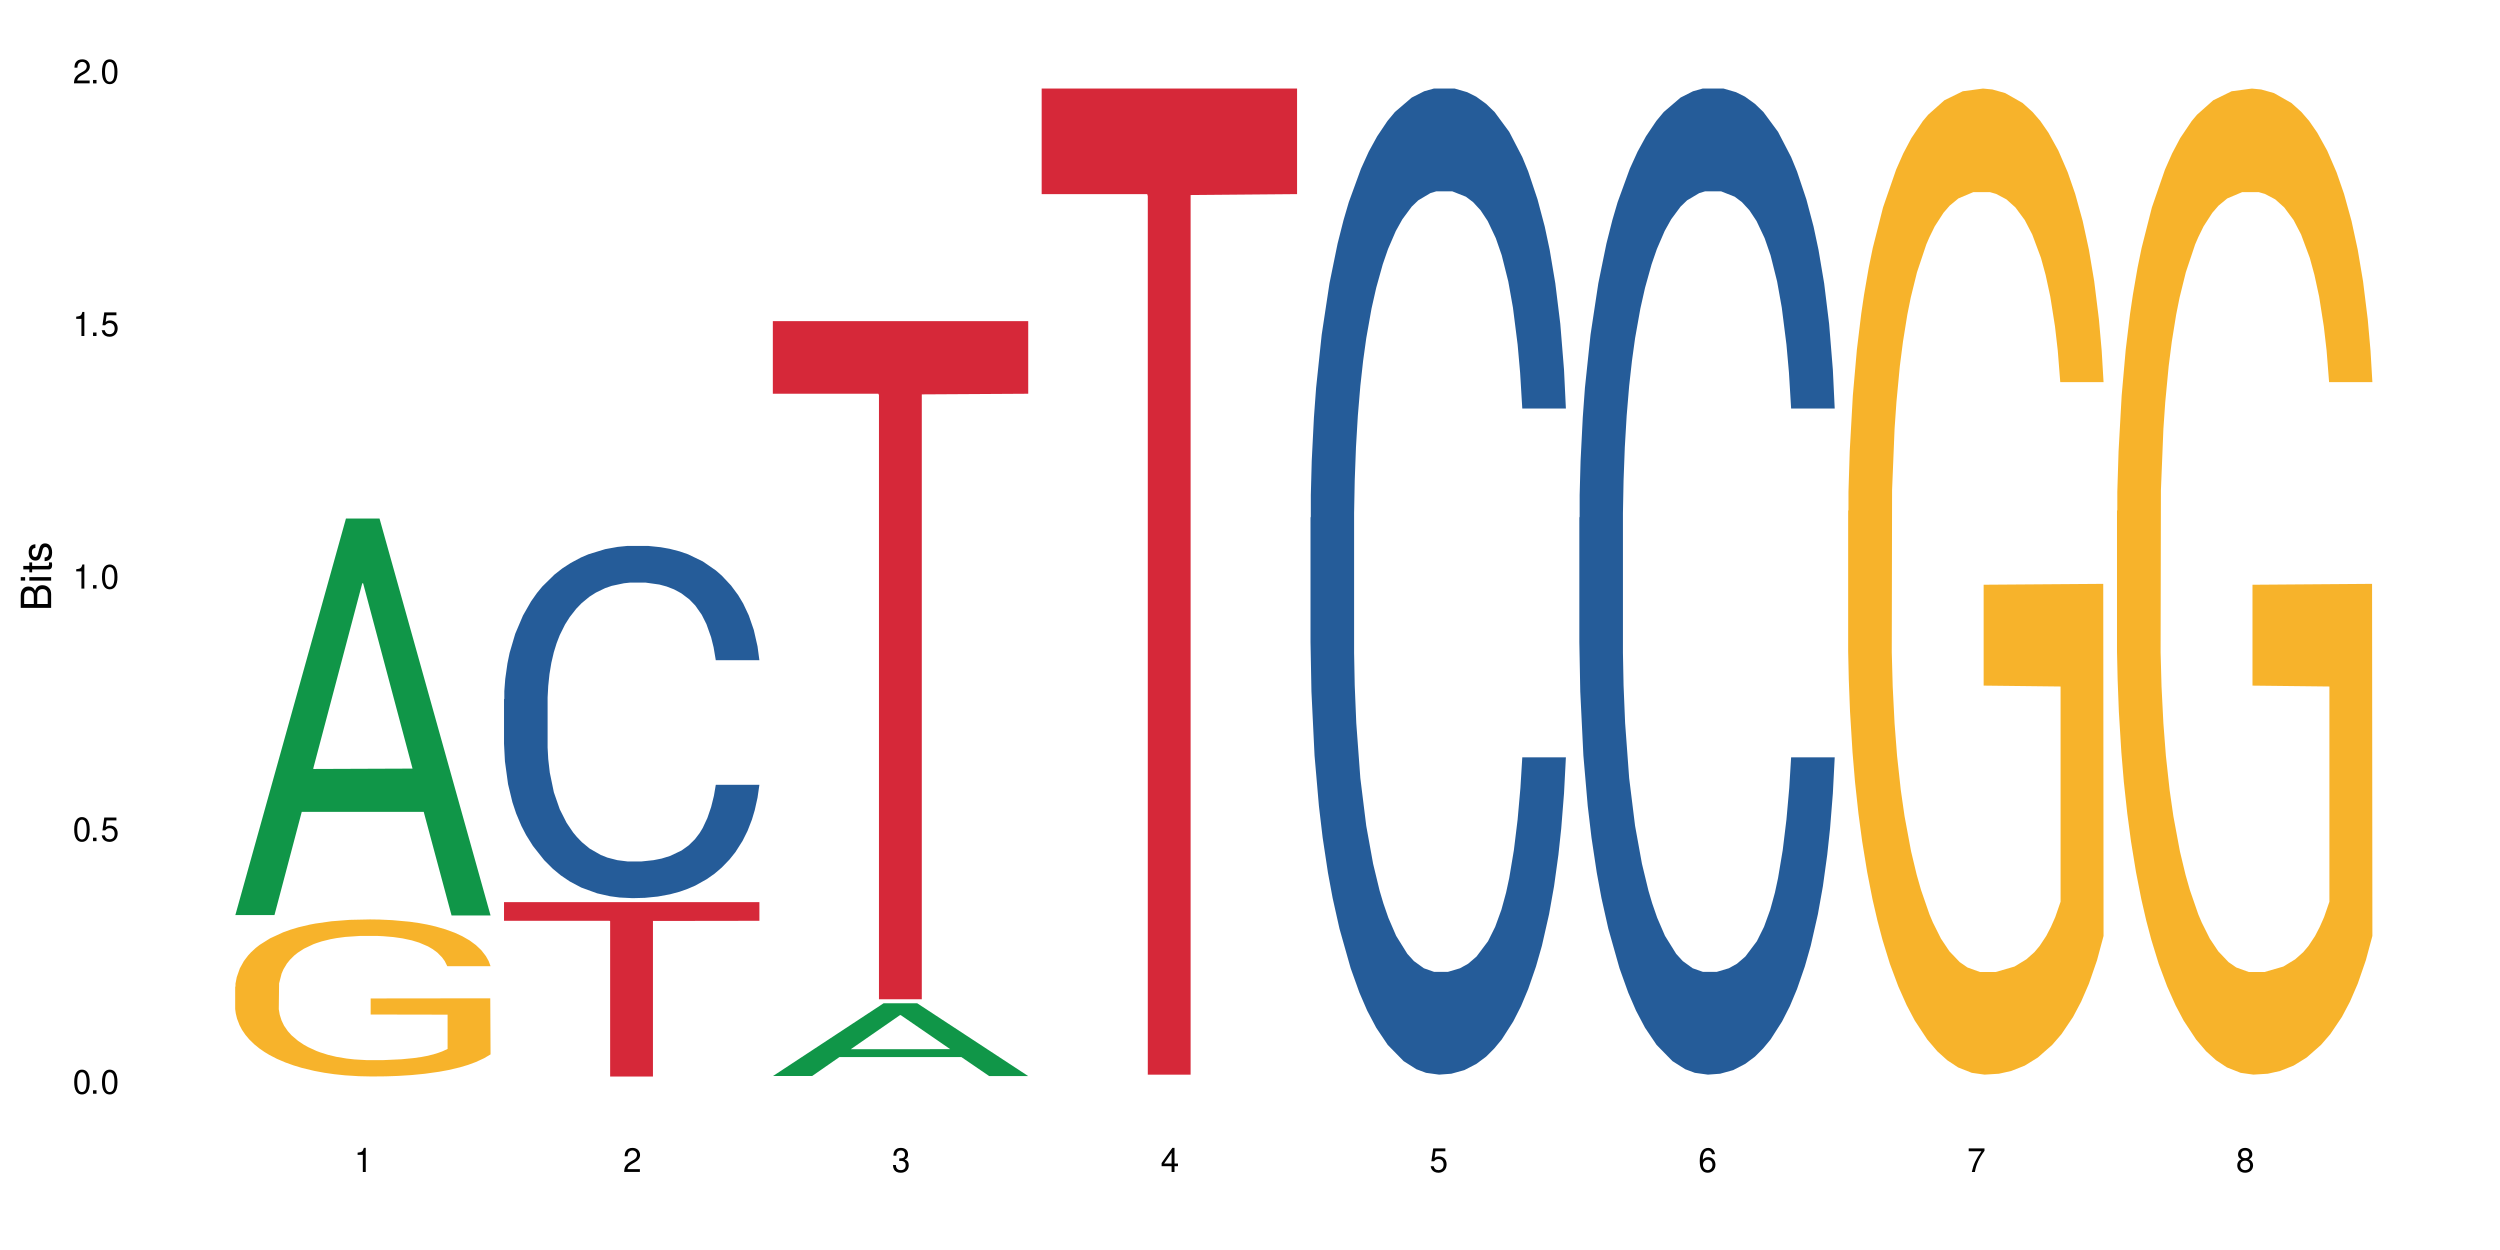
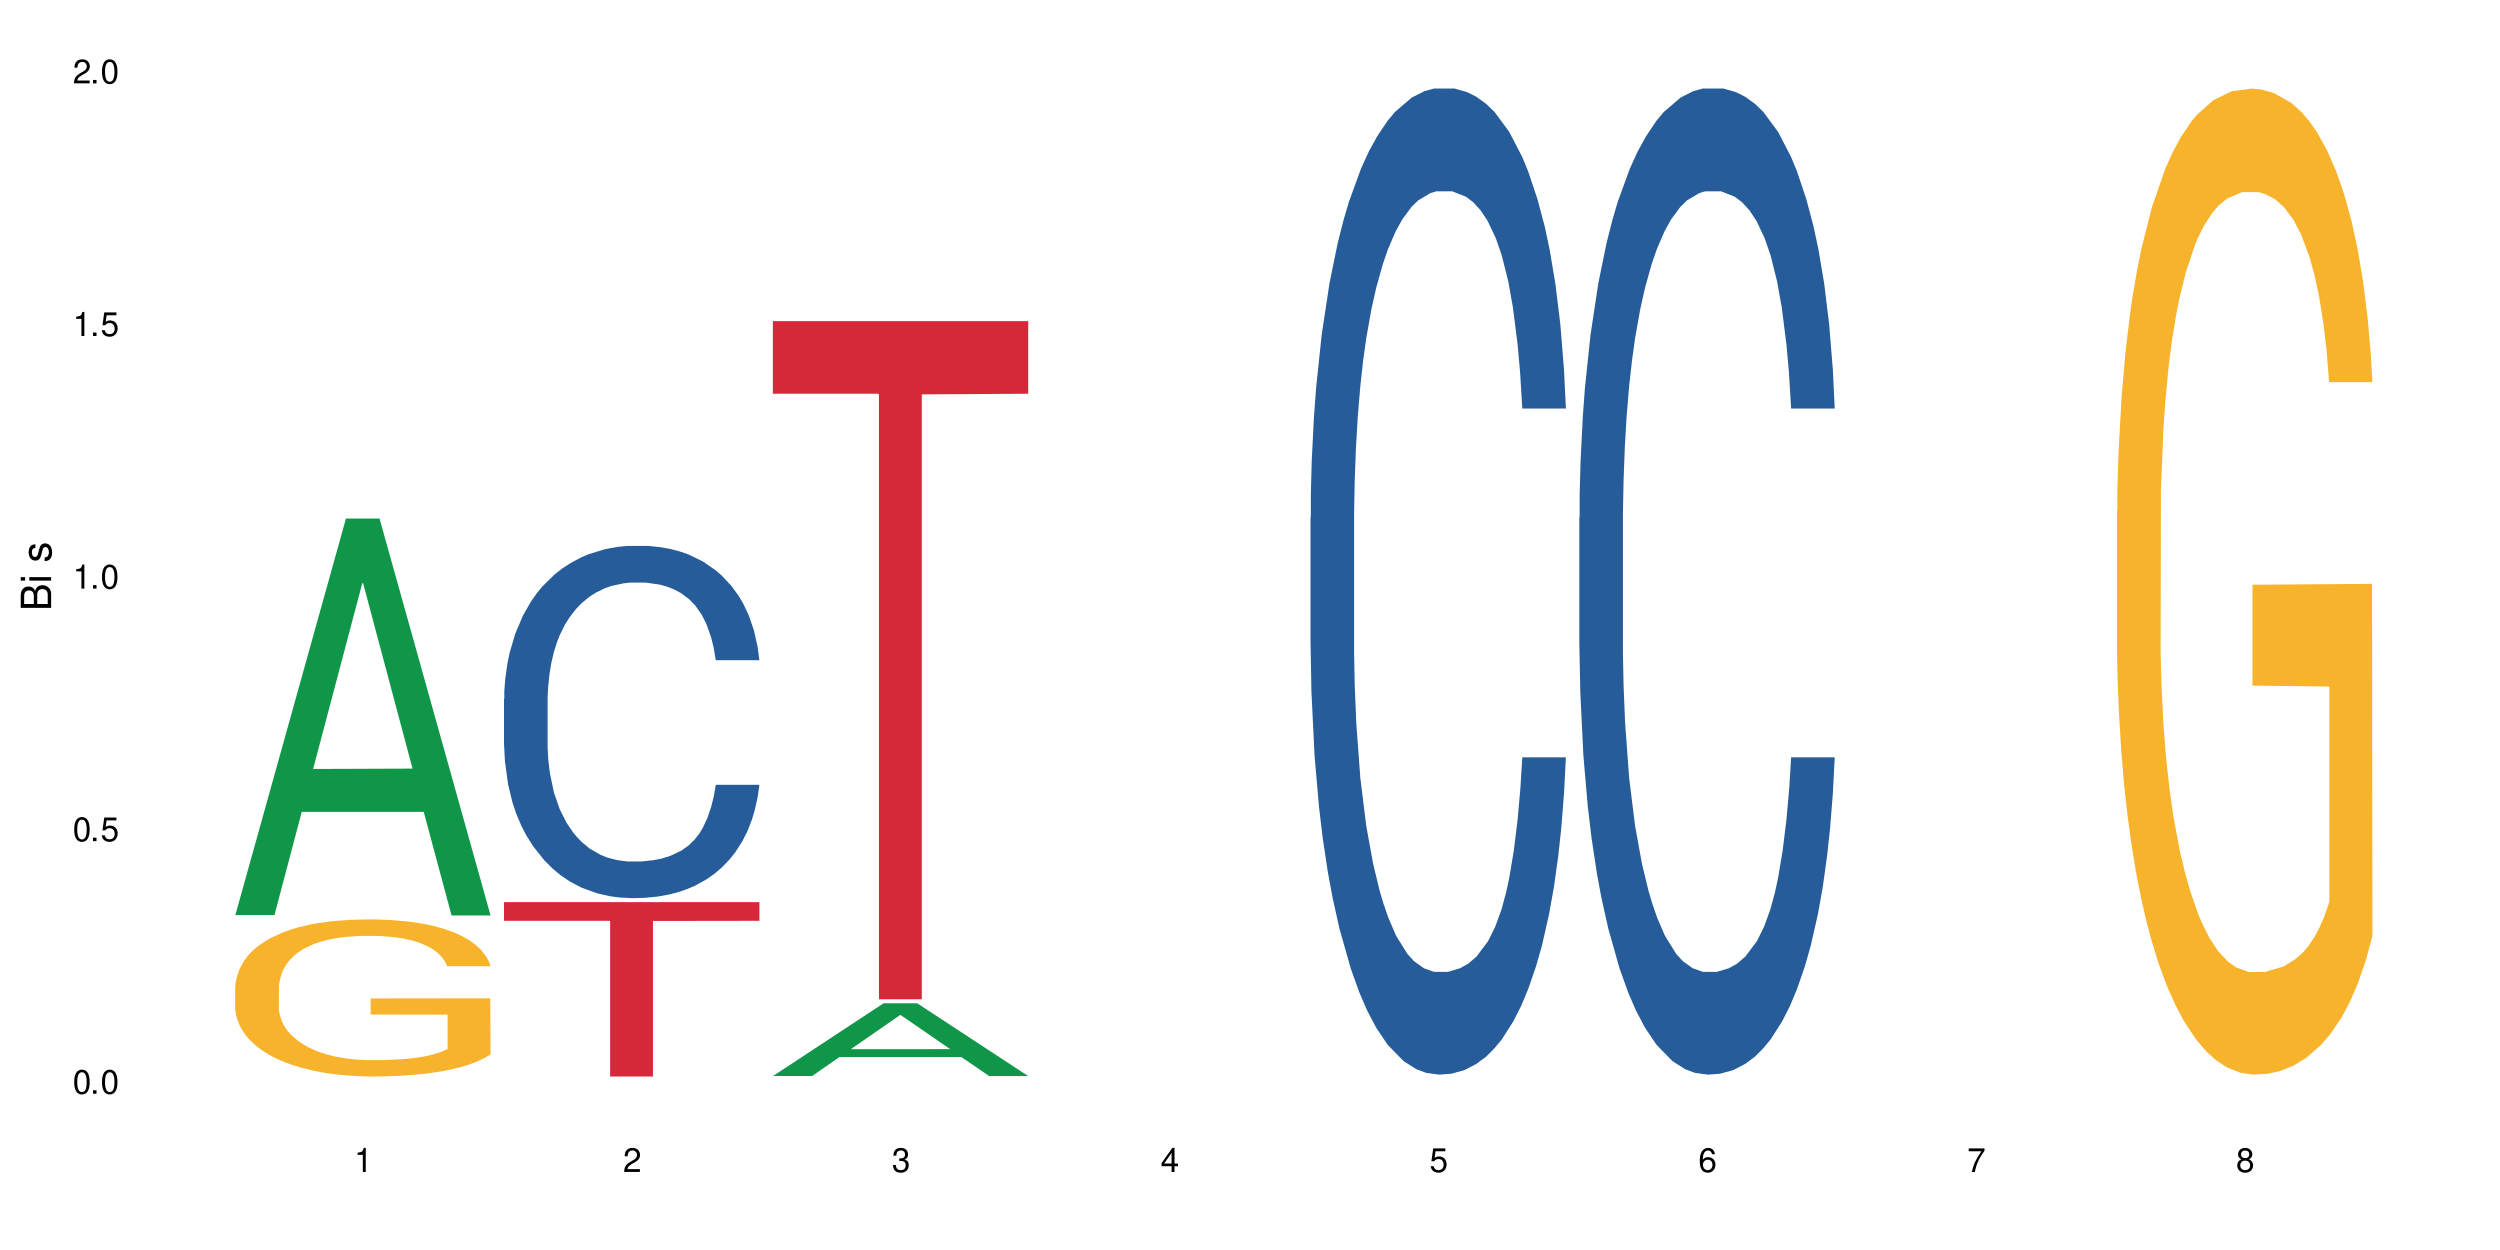
<svg xmlns="http://www.w3.org/2000/svg" xmlns:xlink="http://www.w3.org/1999/xlink" width="720" height="360" viewBox="0 0 720 360">
  <defs>
    <g>
      <g id="glyph-0-0">
</g>
      <g id="glyph-0-1">
        <path d="M 2.641 -6.938 C 2 -6.938 1.422 -6.656 1.078 -6.172 C 0.641 -5.562 0.406 -4.641 0.406 -3.359 C 0.406 -1.016 1.188 0.219 2.641 0.219 C 4.078 0.219 4.859 -1.016 4.859 -3.297 C 4.859 -4.641 4.656 -5.547 4.203 -6.172 C 3.844 -6.656 3.281 -6.938 2.641 -6.938 Z M 2.641 -6.188 C 3.547 -6.188 4 -5.25 4 -3.375 C 4 -1.406 3.562 -0.484 2.625 -0.484 C 1.734 -0.484 1.281 -1.438 1.281 -3.344 C 1.281 -5.25 1.734 -6.188 2.641 -6.188 Z M 2.641 -6.188 " />
      </g>
      <g id="glyph-0-2">
        <path d="M 1.828 -1 L 0.828 -1 L 0.828 0 L 1.828 0 Z M 1.828 -1 " />
      </g>
      <g id="glyph-0-3">
        <path d="M 4.562 -6.797 L 1.062 -6.797 L 0.547 -3.094 L 1.328 -3.094 C 1.719 -3.562 2.047 -3.734 2.578 -3.734 C 3.484 -3.734 4.062 -3.109 4.062 -2.094 C 4.062 -1.125 3.484 -0.531 2.578 -0.531 C 1.828 -0.531 1.375 -0.906 1.188 -1.672 L 0.328 -1.672 C 0.453 -1.109 0.547 -0.844 0.75 -0.594 C 1.125 -0.078 1.828 0.219 2.594 0.219 C 3.969 0.219 4.922 -0.781 4.922 -2.219 C 4.922 -3.562 4.031 -4.484 2.719 -4.484 C 2.25 -4.484 1.859 -4.359 1.469 -4.062 L 1.734 -5.969 L 4.562 -5.969 Z M 4.562 -6.797 " />
      </g>
      <g id="glyph-0-4">
        <path d="M 2.484 -4.938 L 2.484 0 L 3.328 0 L 3.328 -6.938 L 2.766 -6.938 C 2.469 -5.875 2.281 -5.734 0.984 -5.562 L 0.984 -4.938 Z M 2.484 -4.938 " />
      </g>
      <g id="glyph-0-5">
        <path d="M 4.859 -0.828 L 1.281 -0.828 C 1.359 -1.406 1.672 -1.781 2.5 -2.281 L 3.469 -2.828 C 4.406 -3.344 4.906 -4.062 4.906 -4.906 C 4.906 -5.484 4.672 -6.031 4.266 -6.406 C 3.859 -6.766 3.375 -6.938 2.719 -6.938 C 1.859 -6.938 1.219 -6.625 0.844 -6.031 C 0.609 -5.672 0.5 -5.234 0.484 -4.531 L 1.328 -4.531 C 1.359 -5.016 1.406 -5.281 1.531 -5.516 C 1.75 -5.938 2.188 -6.203 2.703 -6.203 C 3.469 -6.203 4.031 -5.641 4.031 -4.891 C 4.031 -4.344 3.719 -3.859 3.125 -3.516 L 2.234 -3 C 0.812 -2.172 0.406 -1.531 0.328 -0.016 L 4.859 -0.016 Z M 4.859 -0.828 " />
      </g>
      <g id="glyph-0-6">
        <path d="M 2.125 -3.188 L 2.578 -3.188 C 3.5 -3.188 3.984 -2.766 3.984 -1.922 C 3.984 -1.062 3.469 -0.531 2.594 -0.531 C 1.656 -0.531 1.203 -1 1.156 -2.016 L 0.312 -2.016 C 0.344 -1.453 0.438 -1.094 0.609 -0.781 C 0.953 -0.109 1.625 0.219 2.547 0.219 C 3.953 0.219 4.859 -0.625 4.859 -1.938 C 4.859 -2.828 4.516 -3.297 3.703 -3.594 C 4.344 -3.844 4.656 -4.328 4.656 -5.031 C 4.656 -6.219 3.875 -6.938 2.578 -6.938 C 1.203 -6.938 0.484 -6.172 0.453 -4.703 L 1.297 -4.703 C 1.312 -5.125 1.344 -5.359 1.453 -5.578 C 1.641 -5.969 2.062 -6.203 2.594 -6.203 C 3.344 -6.203 3.797 -5.75 3.797 -5 C 3.797 -4.516 3.609 -4.219 3.25 -4.047 C 3.016 -3.953 2.703 -3.922 2.125 -3.906 Z M 2.125 -3.188 " />
      </g>
      <g id="glyph-0-7">
        <path d="M 3.141 -1.672 L 3.141 0 L 3.984 0 L 3.984 -1.672 L 4.984 -1.672 L 4.984 -2.438 L 3.984 -2.438 L 3.984 -6.938 L 3.359 -6.938 L 0.266 -2.578 L 0.266 -1.672 Z M 3.141 -2.438 L 1 -2.438 L 3.141 -5.5 Z M 3.141 -2.438 " />
      </g>
      <g id="glyph-0-8">
        <path d="M 4.781 -5.125 C 4.609 -6.266 3.891 -6.938 2.844 -6.938 C 2.094 -6.938 1.422 -6.578 1.031 -5.953 C 0.594 -5.266 0.406 -4.422 0.406 -3.172 C 0.406 -2 0.578 -1.25 0.984 -0.641 C 1.359 -0.078 1.953 0.219 2.703 0.219 C 3.984 0.219 4.922 -0.75 4.922 -2.094 C 4.922 -3.375 4.062 -4.281 2.844 -4.281 C 2.172 -4.281 1.641 -4.031 1.281 -3.516 C 1.281 -5.234 1.828 -6.188 2.797 -6.188 C 3.391 -6.188 3.797 -5.797 3.938 -5.125 Z M 2.734 -3.531 C 3.547 -3.531 4.062 -2.953 4.062 -2.031 C 4.062 -1.156 3.484 -0.531 2.703 -0.531 C 1.922 -0.531 1.328 -1.188 1.328 -2.078 C 1.328 -2.938 1.906 -3.531 2.734 -3.531 Z M 2.734 -3.531 " />
      </g>
      <g id="glyph-0-9">
        <path d="M 4.984 -6.797 L 0.438 -6.797 L 0.438 -5.969 L 4.109 -5.969 C 2.5 -3.656 1.828 -2.234 1.328 0 L 2.219 0 C 2.594 -2.172 3.453 -4.047 4.984 -6.094 Z M 4.984 -6.797 " />
      </g>
      <g id="glyph-0-10">
        <path d="M 3.75 -3.656 C 4.469 -4.094 4.688 -4.438 4.688 -5.078 C 4.688 -6.172 3.844 -6.938 2.641 -6.938 C 1.438 -6.938 0.594 -6.172 0.594 -5.094 C 0.594 -4.438 0.812 -4.094 1.516 -3.656 C 0.734 -3.266 0.359 -2.703 0.359 -1.922 C 0.359 -0.656 1.281 0.219 2.641 0.219 C 3.984 0.219 4.922 -0.656 4.922 -1.922 C 4.922 -2.703 4.531 -3.266 3.75 -3.656 Z M 2.641 -6.188 C 3.359 -6.188 3.812 -5.75 3.812 -5.062 C 3.812 -4.406 3.344 -3.984 2.641 -3.984 C 1.922 -3.984 1.453 -4.406 1.453 -5.078 C 1.453 -5.75 1.922 -6.188 2.641 -6.188 Z M 2.641 -3.266 C 3.484 -3.266 4.062 -2.719 4.062 -1.906 C 4.062 -1.078 3.484 -0.531 2.625 -0.531 C 1.797 -0.531 1.219 -1.094 1.219 -1.906 C 1.219 -2.719 1.781 -3.266 2.641 -3.266 Z M 2.641 -3.266 " />
      </g>
      <g id="glyph-1-0">
</g>
      <g id="glyph-1-1">
        <path d="M 0 -0.953 L 0 -4.891 C 0 -5.719 -0.234 -6.344 -0.734 -6.797 C -1.188 -7.234 -1.812 -7.469 -2.5 -7.469 C -3.547 -7.469 -4.188 -7 -4.625 -5.875 C -4.984 -6.688 -5.625 -7.094 -6.531 -7.094 C -7.172 -7.094 -7.734 -6.859 -8.141 -6.391 C -8.562 -5.922 -8.75 -5.344 -8.75 -4.5 L -8.75 -0.953 Z M -4.984 -2.062 L -7.766 -2.062 L -7.766 -4.219 C -7.766 -4.844 -7.688 -5.203 -7.453 -5.5 C -7.219 -5.812 -6.859 -5.969 -6.375 -5.969 C -5.891 -5.969 -5.531 -5.812 -5.297 -5.5 C -5.062 -5.203 -4.984 -4.844 -4.984 -4.219 Z M -0.984 -2.062 L -4 -2.062 L -4 -4.781 C -4 -5.766 -3.438 -6.359 -2.484 -6.359 C -1.547 -6.359 -0.984 -5.766 -0.984 -4.781 Z M -0.984 -2.062 " />
      </g>
      <g id="glyph-1-2">
        <path d="M -6.281 -1.797 L -6.281 -0.797 L 0 -0.797 L 0 -1.797 Z M -8.75 -1.797 L -8.75 -0.797 L -7.484 -0.797 L -7.484 -1.797 Z M -8.75 -1.797 " />
      </g>
      <g id="glyph-1-3">
-         <path d="M -6.281 -3.047 L -6.281 -2.016 L -8.016 -2.016 L -8.016 -1.016 L -6.281 -1.016 L -6.281 -0.172 L -5.469 -0.172 L -5.469 -1.016 L -0.719 -1.016 C -0.078 -1.016 0.281 -1.453 0.281 -2.234 C 0.281 -2.5 0.25 -2.719 0.188 -3.047 L -0.641 -3.047 C -0.609 -2.906 -0.594 -2.766 -0.594 -2.562 C -0.594 -2.141 -0.719 -2.016 -1.156 -2.016 L -5.469 -2.016 L -5.469 -3.047 Z M -6.281 -3.047 " />
-       </g>
+         </g>
      <g id="glyph-1-4">
        <path d="M -4.531 -5.25 C -5.766 -5.25 -6.469 -4.422 -6.469 -2.969 C -6.469 -1.516 -5.719 -0.562 -4.547 -0.562 C -3.562 -0.562 -3.094 -1.062 -2.734 -2.562 L -2.516 -3.484 C -2.344 -4.188 -2.094 -4.469 -1.641 -4.469 C -1.047 -4.469 -0.641 -3.875 -0.641 -3 C -0.641 -2.453 -0.797 -2 -1.062 -1.75 C -1.25 -1.594 -1.422 -1.531 -1.875 -1.469 L -1.875 -0.406 C -0.422 -0.453 0.281 -1.266 0.281 -2.922 C 0.281 -4.5 -0.5 -5.516 -1.719 -5.516 C -2.656 -5.516 -3.172 -4.984 -3.469 -3.734 L -3.703 -2.766 C -3.891 -1.953 -4.156 -1.609 -4.594 -1.609 C -5.188 -1.609 -5.547 -2.125 -5.547 -2.938 C -5.547 -3.75 -5.203 -4.172 -4.531 -4.203 Z M -4.531 -5.25 " />
      </g>
    </g>
  </defs>
  <rect x="-72" y="-36" width="864" height="432" fill="rgb(100%, 100%, 100%)" fill-opacity="1" />
  <path fill-rule="nonzero" fill="rgb(6.275%, 58.824%, 28.235%)" fill-opacity="1" d="M 67.73 263.543 L 67.809 263.434 L 99.637 149.328 L 109.301 149.328 L 141.281 263.648 L 130.047 263.648 L 122.031 233.809 L 86.906 233.809 L 79.047 263.543 L 67.73 263.543 L 90.285 221.465 L 118.809 221.355 L 104.586 168.008 L 104.43 167.898 L 104.27 168.223 L 90.207 221.355 L 90.285 221.465 Z M 67.73 263.543 " />
  <path fill-rule="nonzero" fill="rgb(96.863%, 70.196%, 16.863%)" fill-opacity="1" d="M 67.73 284.168 L 67.82 284.125 L 67.82 283.301 L 68.18 281.441 L 69.078 278.879 L 70.242 276.773 L 71.5 275.121 L 72.305 274.254 L 73.652 273.012 L 74.816 272.105 L 77.777 270.246 L 81.543 268.512 L 83.609 267.766 L 85.941 267.062 L 89.258 266.281 L 90.785 265.992 L 95.449 265.328 L 100.738 264.918 L 106.57 264.793 L 109.262 264.832 L 112.938 265 L 117.961 265.453 L 120.832 265.867 L 123.074 266.281 L 125.406 266.816 L 128.277 267.645 L 130.969 268.633 L 133.121 269.625 L 135.273 270.863 L 137.066 272.188 L 138.594 273.633 L 139.938 275.367 L 140.746 276.812 L 141.281 278.262 L 128.816 278.262 L 128.098 276.812 L 127.289 275.699 L 125.945 274.336 L 124.598 273.344 L 123.254 272.559 L 120.742 271.484 L 118.59 270.824 L 115.898 270.246 L 113.297 269.875 L 110.336 269.625 L 108.543 269.543 L 103.789 269.543 L 99.484 269.832 L 96.973 270.164 L 95.18 270.492 L 92.668 271.113 L 91.141 271.609 L 90.246 271.938 L 87.555 273.219 L 85.762 274.375 L 84.773 275.16 L 83.52 276.402 L 82.621 277.516 L 81.633 279.168 L 81.098 280.406 L 80.379 283.219 L 80.289 290.652 L 80.559 292.223 L 81.098 293.918 L 81.812 295.402 L 82.891 296.973 L 83.965 298.172 L 85.852 299.781 L 87.465 300.855 L 88.719 301.559 L 91.141 302.676 L 92.129 303.047 L 94.461 303.789 L 96.883 304.367 L 99.844 304.863 L 102.086 305.113 L 105.672 305.32 L 110.246 305.32 L 115.629 305.07 L 119.039 304.738 L 121.371 304.41 L 122.895 304.121 L 124.777 303.668 L 126.125 303.254 L 127.379 302.797 L 128.906 302.098 L 128.906 292.223 L 106.75 292.18 L 106.75 287.555 L 141.195 287.512 L 141.281 303.668 L 139.398 304.781 L 137.066 305.855 L 134.824 306.684 L 132.492 307.383 L 129.176 308.168 L 126.484 308.664 L 122.355 309.242 L 118.59 309.613 L 114.645 309.863 L 111.145 309.988 L 107.02 310.027 L 103.34 309.945 L 99.395 309.699 L 96.254 309.367 L 93.383 308.953 L 90.516 308.418 L 86.926 307.551 L 84.594 306.848 L 82.172 305.98 L 79.75 304.945 L 77.598 303.832 L 76.164 302.965 L 74.727 301.973 L 73.203 300.734 L 71.766 299.328 L 70.691 298.047 L 69.703 296.602 L 68.988 295.238 L 68.27 293.379 L 67.91 291.891 L 67.73 290.613 Z M 67.73 284.168 " />
  <path fill-rule="nonzero" fill="rgb(14.51%, 36.078%, 60%)" fill-opacity="1" d="M 145.156 201.363 L 145.242 201.273 L 145.242 199.047 L 145.512 195.523 L 146.141 191.07 L 146.77 188.012 L 148.383 182.539 L 150.625 177.254 L 152.957 173.176 L 154.664 170.762 L 156.188 168.91 L 159.684 165.477 L 161.93 163.715 L 164.352 162.141 L 167.309 160.562 L 169.461 159.637 L 174.305 158.152 L 177.895 157.504 L 180.676 157.227 L 186.684 157.227 L 190.273 157.598 L 192.875 158.059 L 195.742 158.801 L 198.164 159.637 L 202.383 161.676 L 206.148 164.273 L 207.852 165.758 L 210.543 168.629 L 212.605 171.414 L 214.043 173.824 L 215.656 177.254 L 217.094 181.426 L 218.168 186.156 L 218.707 190.145 L 206.148 190.145 L 205.52 186.434 L 204.805 183.559 L 203.457 179.758 L 202.113 177.07 L 200.23 174.379 L 198.523 172.617 L 196.191 170.855 L 194.129 169.742 L 191.977 168.91 L 189.914 168.352 L 185.969 167.797 L 181.391 167.797 L 179.688 167.98 L 176.191 168.723 L 174.305 169.371 L 171.613 170.672 L 169.73 171.875 L 167.488 173.73 L 165.965 175.309 L 164.082 177.719 L 162.734 179.852 L 161.211 182.91 L 160.312 185.23 L 159.508 187.824 L 158.789 190.887 L 158.25 194.133 L 157.891 197.562 L 157.711 200.902 L 157.711 215.273 L 157.891 218.613 L 158.34 222.508 L 159.508 228.164 L 161.211 233.078 L 163.184 236.973 L 165.066 239.754 L 166.145 241.051 L 167.578 242.535 L 169.82 244.391 L 173.051 246.246 L 174.934 246.988 L 177.805 247.73 L 180.766 248.102 L 184.711 248.102 L 188.211 247.73 L 190.543 247.266 L 192.965 246.523 L 196.281 244.949 L 198.344 243.465 L 200.141 241.703 L 201.484 239.941 L 202.383 238.457 L 203.727 235.582 L 204.805 232.43 L 205.609 229.184 L 206.148 226.031 L 218.707 226.031 L 218.168 229.738 L 217.359 233.355 L 216.555 236.047 L 215.297 239.289 L 213.863 242.164 L 211.801 245.41 L 210.094 247.543 L 207.852 249.863 L 205.789 251.625 L 203.547 253.199 L 200.23 255.055 L 198.074 255.98 L 195.742 256.816 L 192.965 257.559 L 189.465 258.207 L 185.699 258.578 L 182.199 258.672 L 178.434 258.484 L 175.652 258.113 L 171.973 257.281 L 167.398 255.609 L 164.082 253.848 L 161.48 252.086 L 159.238 250.234 L 156.727 247.73 L 153.496 243.648 L 151.523 240.496 L 150.176 237.898 L 148.652 234.285 L 147.574 231.039 L 146.32 225.844 L 145.422 219.262 L 145.156 214.16 Z M 145.156 201.363 " />
  <path fill-rule="nonzero" fill="rgb(83.922%, 15.686%, 22.353%)" fill-opacity="1" d="M 145.156 259.816 L 218.707 259.816 L 218.707 265.191 L 188.051 265.238 L 188.051 310.043 L 175.719 310.043 L 175.719 265.285 L 175.539 265.191 L 145.156 265.191 Z M 145.156 259.816 " />
  <path fill-rule="nonzero" fill="rgb(6.275%, 58.824%, 28.235%)" fill-opacity="1" d="M 222.578 309.895 L 222.656 309.875 L 254.48 288.938 L 264.148 288.938 L 296.129 309.914 L 284.895 309.914 L 276.879 304.438 L 241.75 304.438 L 233.895 309.895 L 222.578 309.895 L 245.129 302.176 L 273.656 302.156 L 259.434 292.367 L 259.273 292.348 L 259.117 292.406 L 245.051 302.156 L 245.129 302.176 Z M 222.578 309.895 " />
  <path fill-rule="nonzero" fill="rgb(83.922%, 15.686%, 22.353%)" fill-opacity="1" d="M 222.578 92.492 L 296.129 92.492 L 296.129 113.398 L 265.477 113.582 L 265.477 287.797 L 253.141 287.797 L 253.141 113.766 L 252.965 113.398 L 222.578 113.398 Z M 222.578 92.492 " />
-   <path fill-rule="nonzero" fill="rgb(83.922%, 15.686%, 22.353%)" fill-opacity="1" d="M 300 25.504 L 373.555 25.504 L 373.555 55.902 L 342.898 56.172 L 342.898 309.496 L 330.566 309.496 L 330.566 56.438 L 330.387 55.902 L 300 55.902 Z M 300 25.504 " />
  <path fill-rule="nonzero" fill="rgb(14.51%, 36.078%, 60%)" fill-opacity="1" d="M 377.426 149.07 L 377.516 148.809 L 377.516 142.578 L 377.781 132.715 L 378.41 120.254 L 379.039 111.688 L 380.652 96.371 L 382.895 81.574 L 385.227 70.152 L 386.934 63.406 L 388.457 58.211 L 391.957 48.609 L 394.199 43.676 L 396.621 39.262 L 399.578 34.852 L 401.734 32.254 L 406.574 28.102 L 410.164 26.285 L 412.945 25.504 L 418.953 25.504 L 422.543 26.543 L 425.145 27.84 L 428.016 29.918 L 430.438 32.254 L 434.652 37.965 L 438.418 45.234 L 440.125 49.387 L 442.812 57.434 L 444.879 65.223 L 446.312 71.973 L 447.926 81.574 L 449.363 93.258 L 450.438 106.496 L 450.977 117.66 L 438.418 117.66 L 437.789 107.273 L 437.074 99.227 L 435.727 88.586 L 434.383 81.055 L 432.5 73.527 L 430.793 68.598 L 428.461 63.664 L 426.398 60.551 L 424.246 58.211 L 422.184 56.656 L 418.238 55.098 L 413.664 55.098 L 411.957 55.617 L 408.461 57.695 L 406.574 59.512 L 403.887 63.145 L 402 66.52 L 399.758 71.711 L 398.234 76.125 L 396.352 82.875 L 395.004 88.844 L 393.48 97.41 L 392.582 103.898 L 391.777 111.168 L 391.059 119.734 L 390.52 128.82 L 390.16 138.426 L 389.98 147.77 L 389.98 188.008 L 390.16 197.352 L 390.609 208.254 L 391.777 224.09 L 393.48 237.848 L 395.453 248.75 L 397.336 256.539 L 398.414 260.172 L 399.848 264.324 L 402.09 269.52 L 405.32 274.711 L 407.203 276.785 L 410.074 278.863 L 413.035 279.902 L 416.98 279.902 L 420.48 278.863 L 422.812 277.566 L 425.234 275.488 L 428.551 271.074 L 430.613 266.922 L 432.41 261.988 L 433.754 257.059 L 434.652 252.902 L 435.996 244.855 L 437.074 236.031 L 437.879 226.945 L 438.418 218.121 L 450.977 218.121 L 450.438 228.504 L 449.633 238.625 L 448.824 246.156 L 447.566 255.242 L 446.133 263.289 L 444.07 272.375 L 442.367 278.344 L 440.125 284.832 L 438.059 289.766 L 435.816 294.18 L 432.5 299.371 L 430.348 301.965 L 428.016 304.301 L 425.234 306.379 L 421.734 308.195 L 417.969 309.234 L 414.469 309.496 L 410.703 308.977 L 407.922 307.938 L 404.242 305.602 L 399.668 300.93 L 396.352 295.996 L 393.75 291.062 L 391.508 285.871 L 388.996 278.863 L 385.766 267.441 L 383.793 258.613 L 382.449 251.348 L 380.922 241.223 L 379.848 232.137 L 378.59 217.602 L 377.695 199.168 L 377.426 184.891 Z M 377.426 149.07 " />
  <path fill-rule="nonzero" fill="rgb(14.51%, 36.078%, 60%)" fill-opacity="1" d="M 454.848 149.07 L 454.938 148.809 L 454.938 142.578 L 455.207 132.715 L 455.836 120.254 L 456.461 111.688 L 458.078 96.371 L 460.32 81.574 L 462.652 70.152 L 464.355 63.406 L 465.879 58.211 L 469.379 48.609 L 471.621 43.676 L 474.043 39.262 L 477.004 34.852 L 479.156 32.254 L 484 28.102 L 487.586 26.285 L 490.367 25.504 L 496.379 25.504 L 499.965 26.543 L 502.566 27.84 L 505.438 29.918 L 507.859 32.254 L 512.074 37.965 L 515.844 45.234 L 517.547 49.387 L 520.238 57.434 L 522.301 65.223 L 523.734 71.973 L 525.352 81.574 L 526.785 93.258 L 527.863 106.496 L 528.398 117.66 L 515.844 117.66 L 515.215 107.273 L 514.496 99.227 L 513.152 88.586 L 511.805 81.055 L 509.922 73.527 L 508.219 68.598 L 505.887 63.664 L 503.824 60.551 L 501.672 58.211 L 499.605 56.656 L 495.66 55.098 L 491.086 55.098 L 489.383 55.617 L 485.883 57.695 L 484 59.512 L 481.309 63.145 L 479.426 66.52 L 477.184 71.711 L 475.656 76.125 L 473.773 82.875 L 472.43 88.844 L 470.902 97.41 L 470.008 103.898 L 469.199 111.168 L 468.48 119.734 L 467.945 128.82 L 467.586 138.426 L 467.406 147.77 L 467.406 188.008 L 467.586 197.352 L 468.035 208.254 L 469.199 224.09 L 470.902 237.848 L 472.879 248.75 L 474.762 256.539 L 475.836 260.172 L 477.273 264.324 L 479.516 269.52 L 482.742 274.711 L 484.629 276.785 L 487.496 278.863 L 490.457 279.902 L 494.406 279.902 L 497.902 278.863 L 500.234 277.566 L 502.656 275.488 L 505.977 271.074 L 508.039 266.922 L 509.832 261.988 L 511.18 257.059 L 512.074 252.902 L 513.422 244.855 L 514.496 236.031 L 515.305 226.945 L 515.844 218.121 L 528.398 218.121 L 527.863 228.504 L 527.055 238.625 L 526.246 246.156 L 524.992 255.242 L 523.555 263.289 L 521.492 272.375 L 519.789 278.344 L 517.547 284.832 L 515.484 289.766 L 513.242 294.18 L 509.922 299.371 L 507.77 301.965 L 505.438 304.301 L 502.656 306.379 L 499.16 308.195 L 495.391 309.234 L 491.895 309.496 L 488.125 308.977 L 485.344 307.938 L 481.668 305.602 L 477.094 300.93 L 473.773 295.996 L 471.172 291.062 L 468.93 285.871 L 466.418 278.863 L 463.191 267.441 L 461.215 258.613 L 459.871 251.348 L 458.348 241.223 L 457.27 232.137 L 456.016 217.602 L 455.117 199.168 L 454.848 184.891 Z M 454.848 149.07 " />
-   <path fill-rule="nonzero" fill="rgb(96.863%, 70.196%, 16.863%)" fill-opacity="1" d="M 532.27 147.141 L 532.359 146.883 L 532.359 141.695 L 532.719 130.023 L 533.617 113.941 L 534.781 100.715 L 536.039 90.344 L 536.844 84.895 L 538.191 77.117 L 539.355 71.41 L 542.316 59.738 L 546.086 48.848 L 548.148 44.18 L 550.48 39.77 L 553.797 34.84 L 555.324 33.027 L 559.988 28.875 L 565.281 26.281 L 571.109 25.504 L 573.801 25.766 L 577.48 26.801 L 582.5 29.652 L 585.371 32.246 L 587.613 34.84 L 589.945 38.211 L 592.816 43.398 L 595.508 49.625 L 597.66 55.848 L 599.812 63.629 L 601.609 71.93 L 603.133 81.004 L 604.477 91.898 L 605.285 100.977 L 605.824 110.055 L 593.355 110.055 L 592.637 100.977 L 591.832 93.973 L 590.484 85.414 L 589.141 79.191 L 587.793 74.262 L 585.281 67.52 L 583.129 63.371 L 580.438 59.738 L 577.836 57.406 L 574.879 55.848 L 573.082 55.328 L 568.328 55.328 L 564.023 57.145 L 561.512 59.219 L 559.719 61.297 L 557.207 65.184 L 555.684 68.297 L 554.785 70.371 L 552.094 78.414 L 550.301 85.676 L 549.312 90.602 L 548.059 98.383 L 547.16 105.383 L 546.176 115.758 L 545.637 123.539 L 544.918 141.176 L 544.828 187.859 L 545.098 197.715 L 545.637 208.348 L 546.355 217.684 L 547.43 227.539 L 548.508 235.059 L 550.391 245.176 L 552.004 251.918 L 553.262 256.328 L 555.684 263.328 L 556.668 265.664 L 559 270.332 L 561.422 273.965 L 564.383 277.074 L 566.625 278.633 L 570.215 279.93 L 574.789 279.93 L 580.168 278.371 L 583.578 276.297 L 585.91 274.223 L 587.434 272.406 L 589.32 269.555 L 590.664 266.961 L 591.922 264.109 L 593.445 259.699 L 593.445 197.715 L 571.289 197.453 L 571.289 168.406 L 605.734 168.148 L 605.824 269.555 L 603.941 276.559 L 601.609 283.301 L 599.363 288.488 L 597.031 292.895 L 593.715 297.824 L 591.023 300.938 L 586.898 304.566 L 583.129 306.902 L 579.184 308.457 L 575.684 309.234 L 571.559 309.496 L 567.883 308.977 L 563.934 307.418 L 560.797 305.344 L 557.926 302.75 L 555.055 299.379 L 551.465 293.934 L 549.133 289.523 L 546.711 284.078 L 544.289 277.594 L 542.137 270.59 L 540.703 265.145 L 539.266 258.922 L 537.742 251.141 L 536.309 242.324 L 535.23 234.281 L 534.246 225.207 L 533.527 216.648 L 532.809 204.977 L 532.449 195.641 L 532.27 187.598 Z M 532.27 147.141 " />
  <path fill-rule="nonzero" fill="rgb(96.863%, 70.196%, 16.863%)" fill-opacity="1" d="M 609.695 147.141 L 609.785 146.883 L 609.785 141.695 L 610.145 130.027 L 611.039 113.945 L 612.207 100.719 L 613.461 90.344 L 614.27 84.898 L 615.613 77.117 L 616.781 71.414 L 619.742 59.742 L 623.508 48.852 L 625.57 44.184 L 627.902 39.773 L 631.223 34.844 L 632.746 33.031 L 637.41 28.879 L 642.703 26.285 L 648.535 25.508 L 651.223 25.77 L 654.902 26.805 L 659.926 29.66 L 662.797 32.25 L 665.039 34.844 L 667.371 38.215 L 670.242 43.402 L 672.93 49.629 L 675.086 55.852 L 677.238 63.633 L 679.031 71.934 L 680.555 81.008 L 681.902 91.902 L 682.707 100.98 L 683.246 110.055 L 670.777 110.055 L 670.062 100.98 L 669.254 93.977 L 667.91 85.418 L 666.562 79.195 L 665.219 74.266 L 662.707 67.523 L 660.555 63.375 L 657.863 59.742 L 655.262 57.41 L 652.301 55.852 L 650.508 55.332 L 645.754 55.332 L 641.449 57.148 L 638.938 59.223 L 637.141 61.297 L 634.629 65.188 L 633.105 68.301 L 632.207 70.375 L 629.52 78.414 L 627.723 85.676 L 626.738 90.605 L 625.48 98.387 L 624.586 105.387 L 623.598 115.762 L 623.059 123.543 L 622.344 141.176 L 622.254 187.859 L 622.52 197.715 L 623.059 208.348 L 623.777 217.684 L 624.852 227.539 L 625.93 235.062 L 627.812 245.176 L 629.43 251.918 L 630.684 256.328 L 633.105 263.328 L 634.094 265.664 L 636.426 270.332 L 638.848 273.965 L 641.805 277.074 L 644.047 278.633 L 647.637 279.93 L 652.211 279.93 L 657.594 278.371 L 661 276.297 L 663.332 274.223 L 664.859 272.406 L 666.742 269.555 L 668.086 266.961 L 669.344 264.109 L 670.867 259.699 L 670.867 197.715 L 648.715 197.457 L 648.715 168.41 L 683.156 168.148 L 683.246 269.555 L 681.363 276.555 L 679.031 283.301 L 676.789 288.488 L 674.457 292.895 L 671.137 297.824 L 668.445 300.934 L 664.32 304.566 L 660.555 306.898 L 656.605 308.457 L 653.109 309.234 L 648.98 309.492 L 645.305 308.977 L 641.359 307.418 L 638.219 305.344 L 635.348 302.75 L 632.477 299.379 L 628.891 293.934 L 626.559 289.523 L 624.137 284.078 L 621.715 277.594 L 619.562 270.59 L 618.125 265.145 L 616.691 258.922 L 615.164 251.141 L 613.73 242.324 L 612.656 234.281 L 611.668 225.207 L 610.949 216.648 L 610.234 204.977 L 609.875 195.641 L 609.695 187.602 Z M 609.695 147.141 " />
  <g fill="rgb(0%, 0%, 0%)" fill-opacity="1">
    <use xlink:href="#glyph-0-1" x="20.965" y="314.993" />
    <use xlink:href="#glyph-0-2" x="25.965" y="314.993" />
    <use xlink:href="#glyph-0-1" x="28.965" y="314.993" />
  </g>
  <g fill="rgb(0%, 0%, 0%)" fill-opacity="1">
    <use xlink:href="#glyph-0-1" x="20.965" y="242.251" />
    <use xlink:href="#glyph-0-2" x="25.965" y="242.251" />
    <use xlink:href="#glyph-0-3" x="28.965" y="242.251" />
  </g>
  <g fill="rgb(0%, 0%, 0%)" fill-opacity="1">
    <use xlink:href="#glyph-0-4" x="20.965" y="169.509" />
    <use xlink:href="#glyph-0-2" x="25.965" y="169.509" />
    <use xlink:href="#glyph-0-1" x="28.965" y="169.509" />
  </g>
  <g fill="rgb(0%, 0%, 0%)" fill-opacity="1">
    <use xlink:href="#glyph-0-4" x="20.965" y="96.767" />
    <use xlink:href="#glyph-0-2" x="25.965" y="96.767" />
    <use xlink:href="#glyph-0-3" x="28.965" y="96.767" />
  </g>
  <g fill="rgb(0%, 0%, 0%)" fill-opacity="1">
    <use xlink:href="#glyph-0-5" x="20.965" y="24.024" />
    <use xlink:href="#glyph-0-2" x="25.965" y="24.024" />
    <use xlink:href="#glyph-0-1" x="28.965" y="24.024" />
  </g>
  <g fill="rgb(0%, 0%, 0%)" fill-opacity="1">
    <use xlink:href="#glyph-0-4" x="102.008" y="337.532" />
  </g>
  <g fill="rgb(0%, 0%, 0%)" fill-opacity="1">
    <use xlink:href="#glyph-0-5" x="179.43" y="337.532" />
  </g>
  <g fill="rgb(0%, 0%, 0%)" fill-opacity="1">
    <use xlink:href="#glyph-0-6" x="256.855" y="337.532" />
  </g>
  <g fill="rgb(0%, 0%, 0%)" fill-opacity="1">
    <use xlink:href="#glyph-0-7" x="334.277" y="337.532" />
  </g>
  <g fill="rgb(0%, 0%, 0%)" fill-opacity="1">
    <use xlink:href="#glyph-0-3" x="411.699" y="337.532" />
  </g>
  <g fill="rgb(0%, 0%, 0%)" fill-opacity="1">
    <use xlink:href="#glyph-0-8" x="489.125" y="337.532" />
  </g>
  <g fill="rgb(0%, 0%, 0%)" fill-opacity="1">
    <use xlink:href="#glyph-0-9" x="566.547" y="337.532" />
  </g>
  <g fill="rgb(0%, 0%, 0%)" fill-opacity="1">
    <use xlink:href="#glyph-0-10" x="643.969" y="337.532" />
  </g>
  <g fill="rgb(0%, 0%, 0%)" fill-opacity="1">
    <use xlink:href="#glyph-1-1" x="14.725" y="176.012" />
    <use xlink:href="#glyph-1-2" x="14.725" y="168.012" />
    <use xlink:href="#glyph-1-3" x="14.725" y="165.012" />
    <use xlink:href="#glyph-1-4" x="14.725" y="162.012" />
  </g>
</svg>